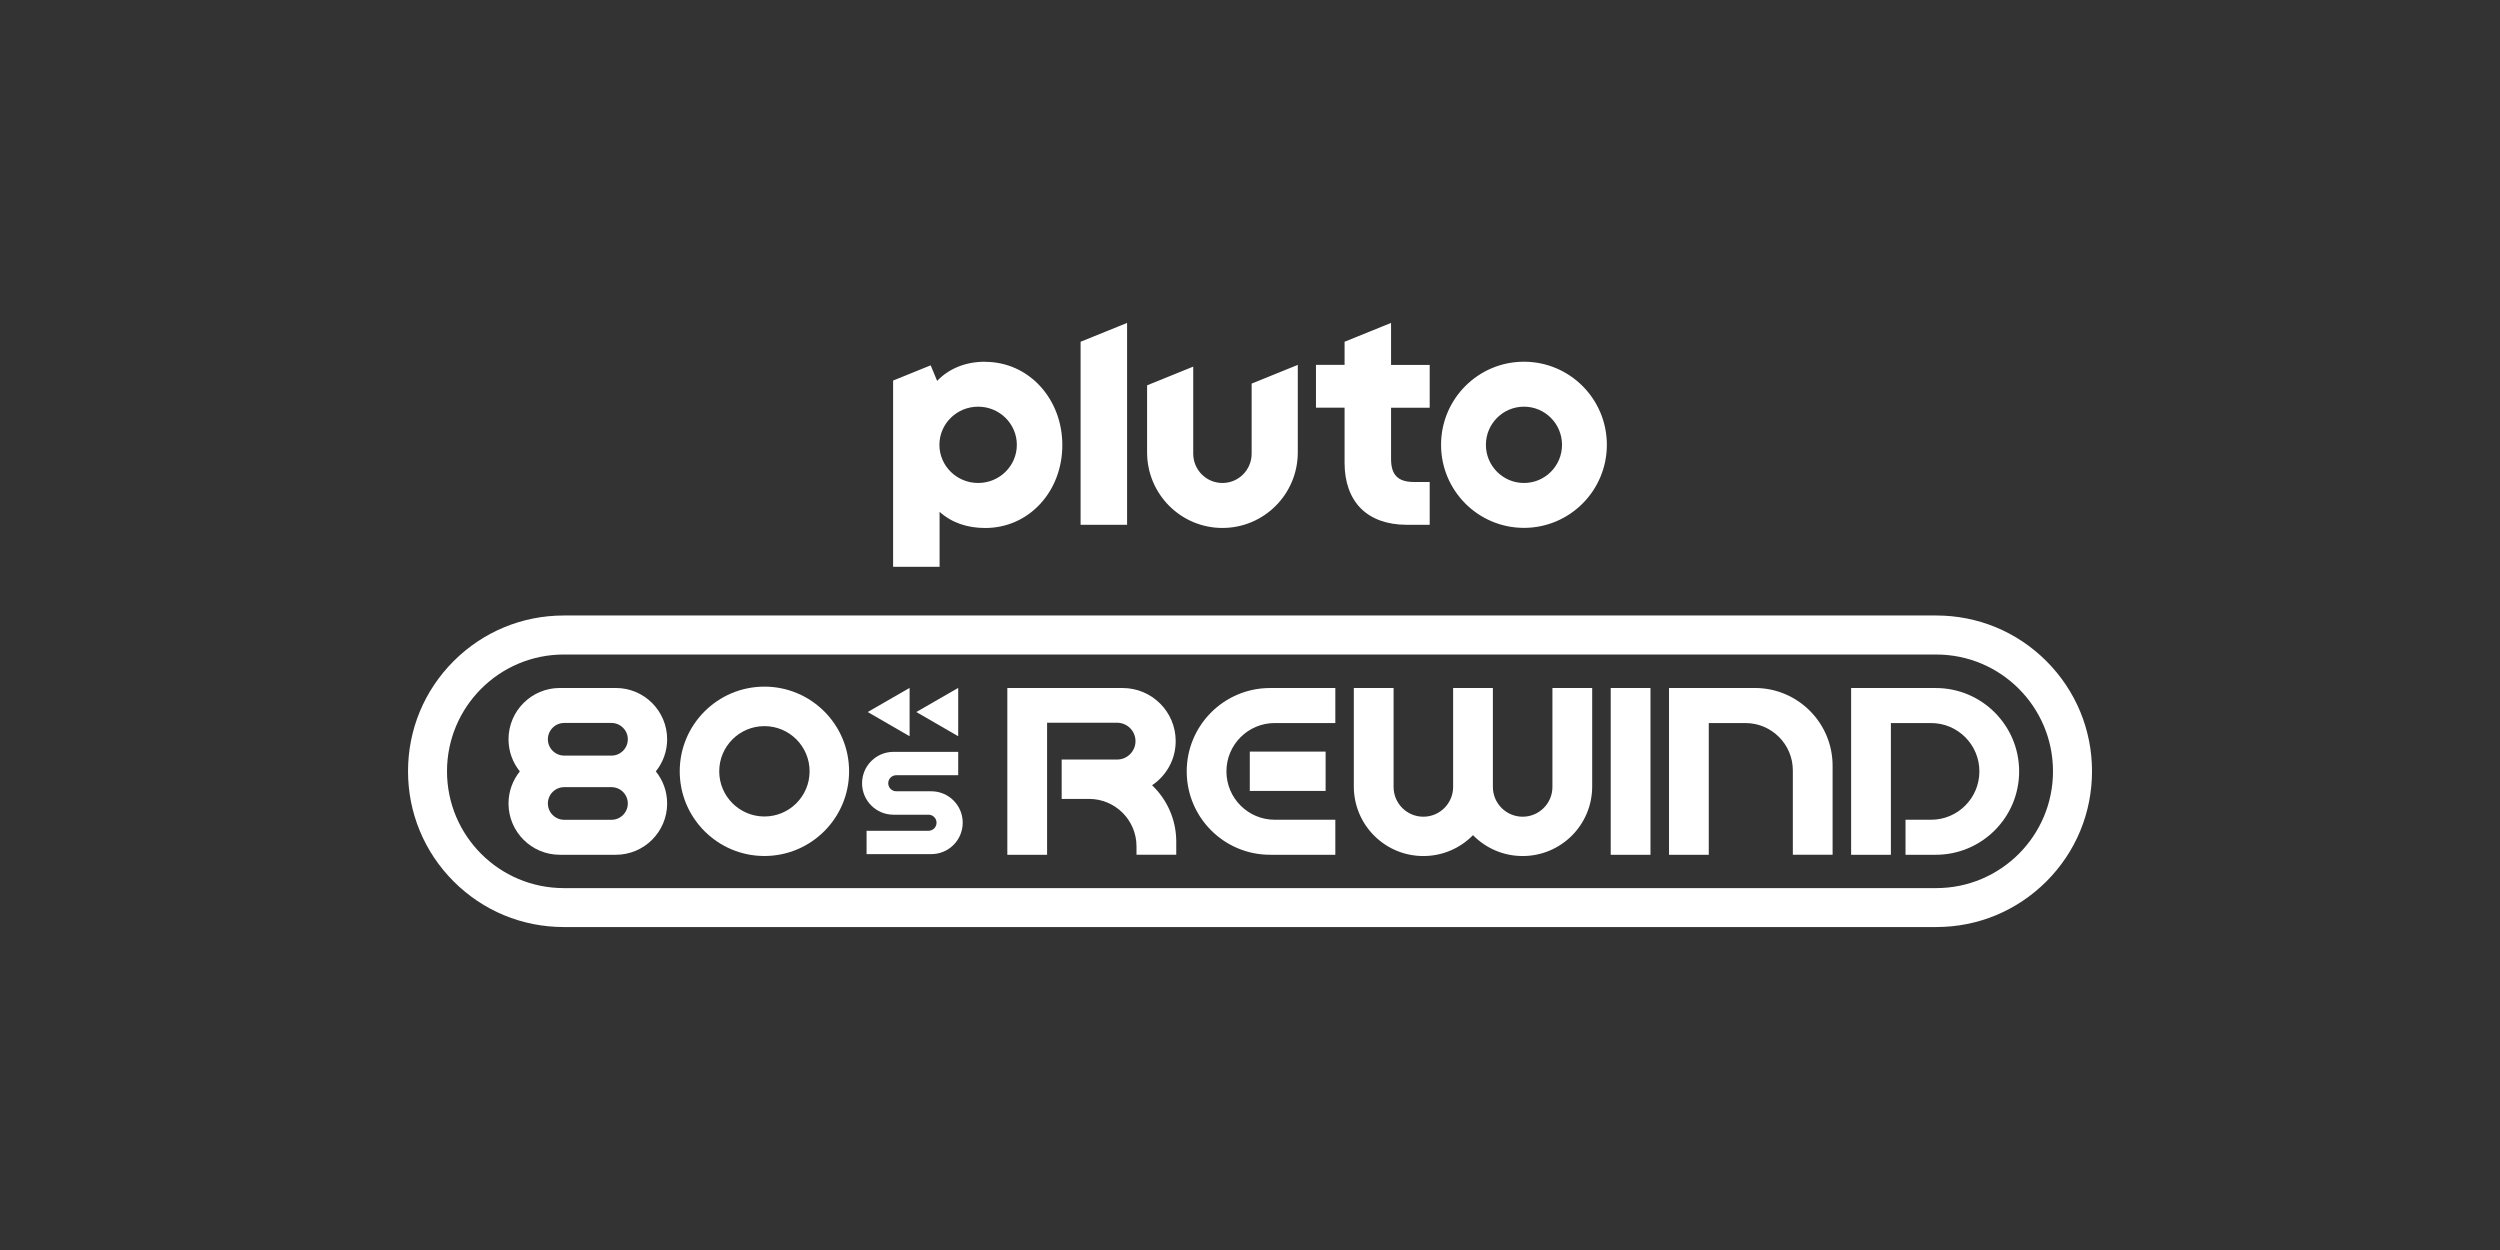
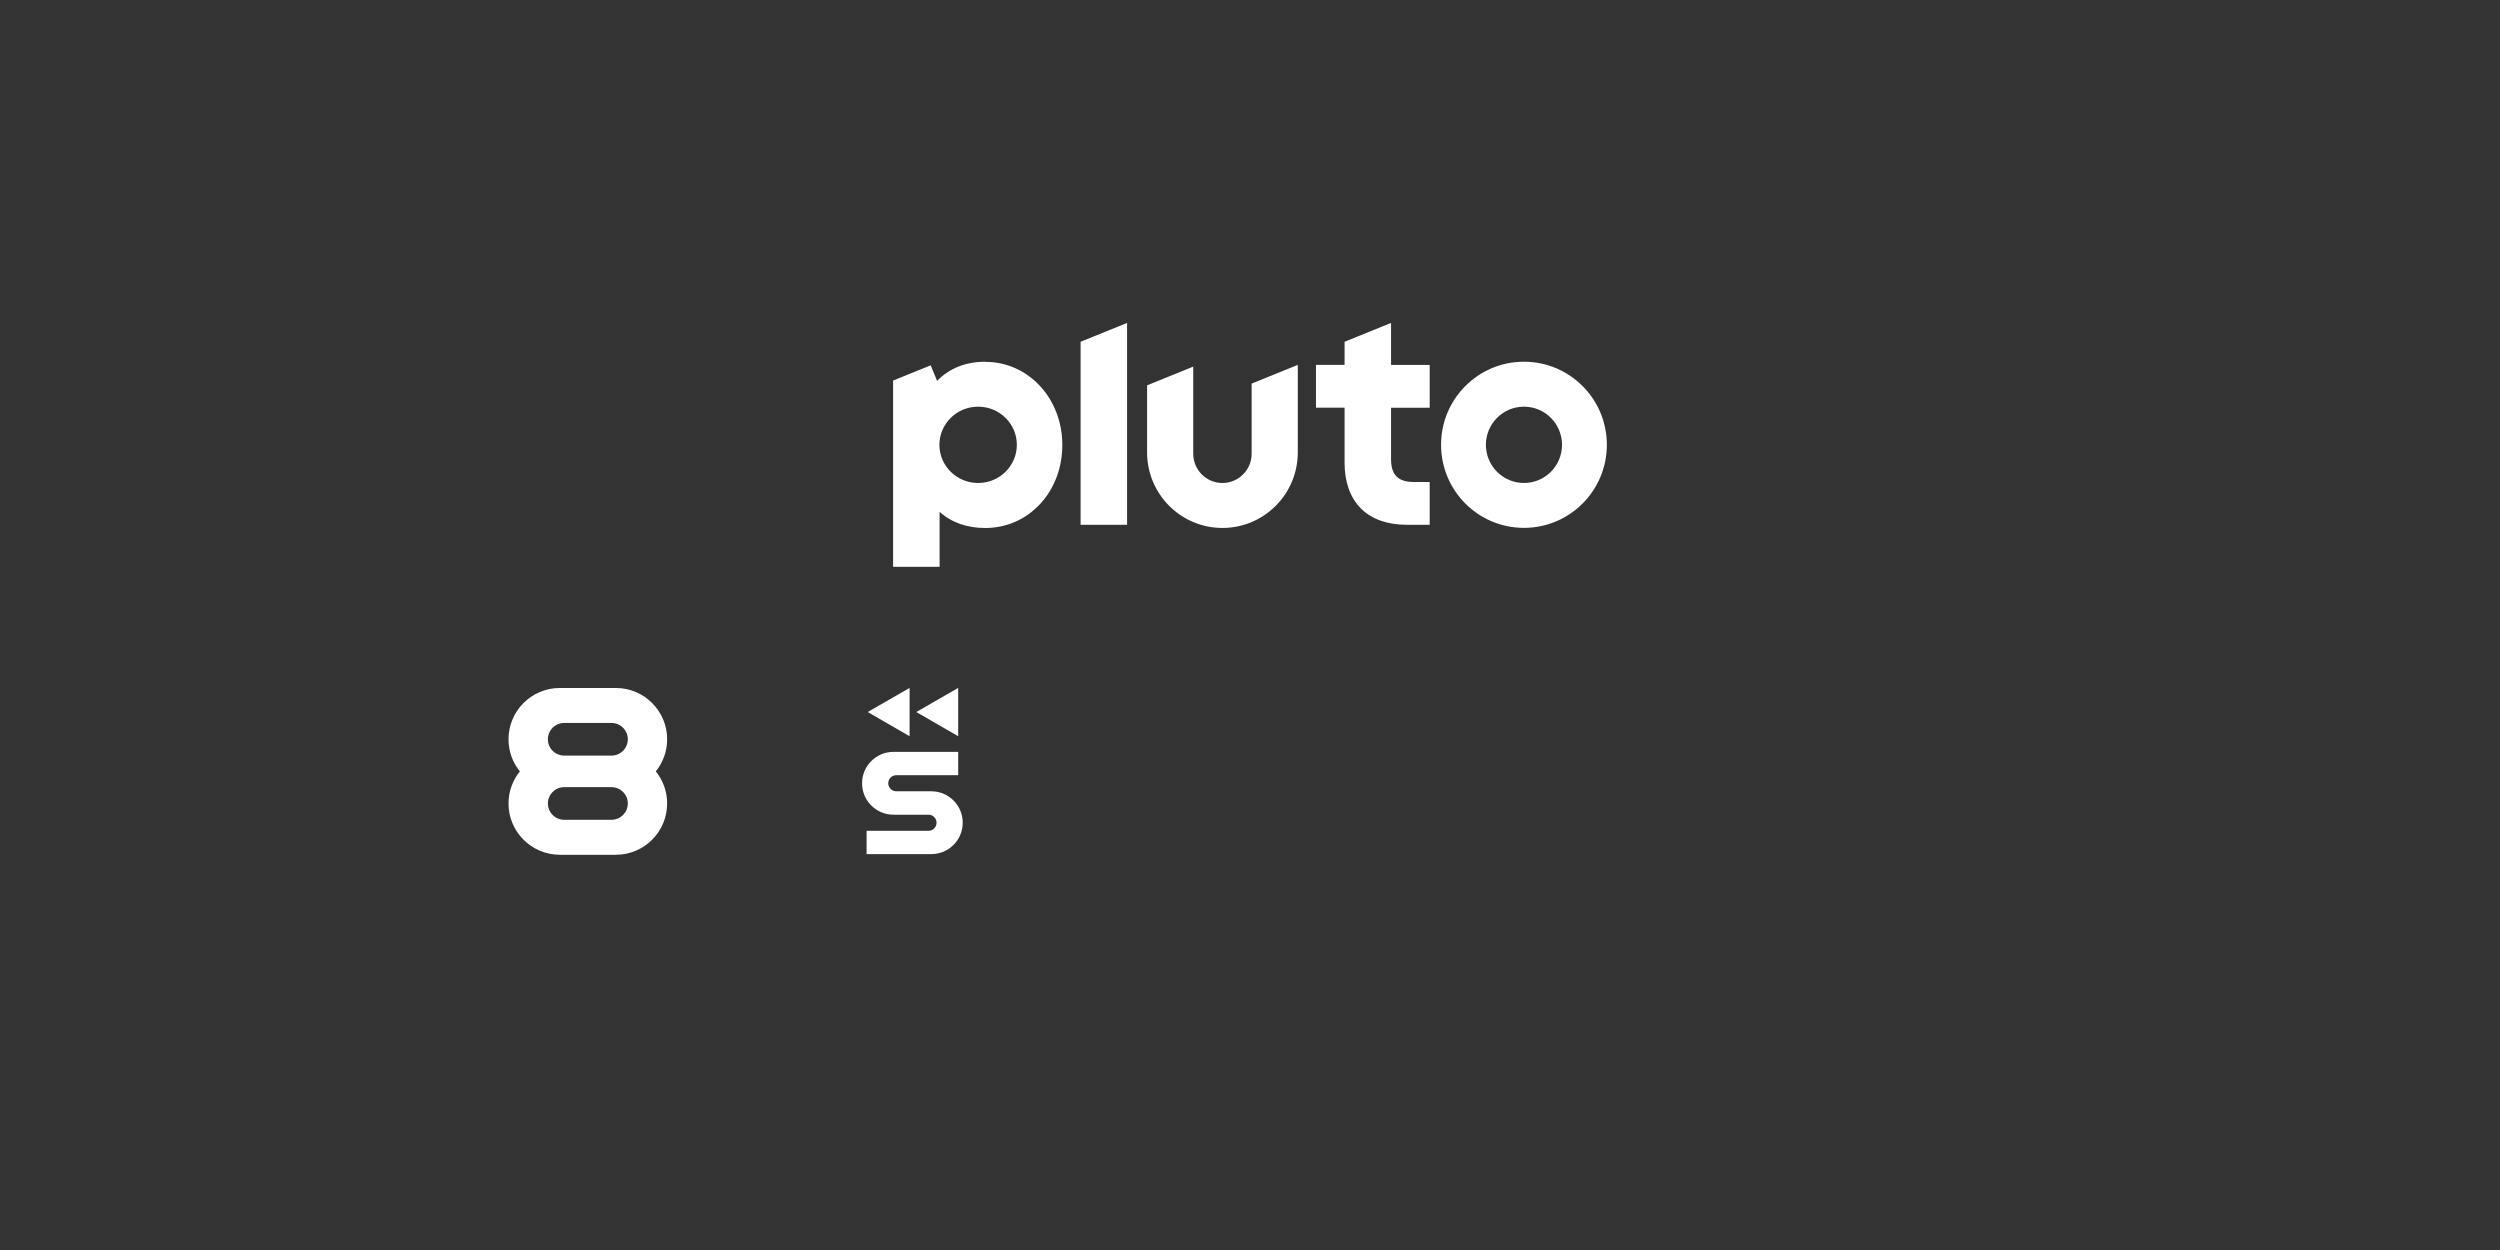
<svg xmlns="http://www.w3.org/2000/svg" id="on_Pluto" viewBox="0 0 576 288">
  <rect x="0" y="0" width="576" height="288" fill="#333333" stroke="none" />
  <defs>
    <style>
      .cls-1 {
        fill: #fff;
      }
    </style>
  </defs>
  <path class="cls-1" d="M351.12,83.34c-10.55,0-19.1,8.57-19.1,19.14s8.55,19.14,19.1,19.14,19.1-8.57,19.1-19.14-8.55-19.14-19.1-19.14ZM351.12,111.28c-4.84,0-8.77-3.94-8.77-8.79s3.92-8.79,8.77-8.79,8.77,3.93,8.77,8.79-3.92,8.79-8.77,8.79ZM320.5,74.4l-10.71,4.34v5.33h-6.59v9.86h6.59v12.73c0,4.4,1.3,8.03,3.76,10.49,2.47,2.46,6.1,3.76,10.53,3.76h5.32v-9.86h-3.65c-3.62,0-5.25-1.62-5.25-5.26v-11.85h8.9v-9.86h-8.9v-9.67h0ZM288.38,104.53c0,3.73-3.01,6.75-6.73,6.75s-6.73-3.02-6.73-6.75v-20.06l-10.63,4.31v15.45c0,9.61,7.77,17.41,17.36,17.41s17.36-7.79,17.36-17.41v-20.16l-10.63,4.31v16.16ZM248.97,120.91h10.71v-46.51l-10.71,4.34v42.17h0ZM227,83.34c-4.48,0-8.27,1.52-11.09,4.41l-1.48-3.58-8.66,3.51v42.91h10.71v-12.67c2.79,2.52,6.39,3.73,10.52,3.73,4.89,0,9.41-1.99,12.72-5.61,3.26-3.56,5.04-8.35,5.04-13.49,0-10.75-7.8-19.18-17.76-19.18h0ZM225.36,111.28c-4.92,0-8.92-3.94-8.92-8.79s3.99-8.79,8.92-8.79,8.92,3.93,8.92,8.79-3.99,8.79-8.92,8.79Z" />
  <g>
-     <path class="cls-1" d="M446.1,150.8c14.86,0,26.91,12.05,26.91,26.91h0c0,14.86-12.05,26.91-26.91,26.91H129.9c-14.86,0-26.91-12.05-26.91-26.91h0c0-14.86,12.05-26.91,26.91-26.91h316.21M446.1,141.81H129.9c-9.59,0-18.6,3.74-25.38,10.51-6.78,6.78-10.51,15.79-10.51,25.38s3.74,18.6,10.51,25.38c6.78,6.78,15.79,10.51,25.38,10.51h316.21c9.59,0,18.6-3.74,25.38-10.51,6.78-6.78,10.51-15.79,10.51-25.38s-3.74-18.6-10.51-25.38c-6.78-6.78-15.79-10.51-25.38-10.51h0Z" />
    <polygon class="cls-1" points="199.92 164.05 209.57 169.63 209.57 158.49 199.92 164.05" />
    <polygon class="cls-1" points="211.12 164.05 220.77 169.63 220.77 158.49 211.12 164.05" />
-     <path class="cls-1" d="M176.12,158.2c-10.77,0-19.51,8.74-19.51,19.51s8.74,19.51,19.51,19.51,19.51-8.74,19.51-19.51-8.74-19.51-19.51-19.51h0ZM176.12,188.12c-5.75,0-10.41-4.66-10.41-10.41s4.66-10.41,10.41-10.41,10.41,4.66,10.41,10.41-4.66,10.41-10.41,10.41Z" />
    <path class="cls-1" d="M153.71,170.33c0-6.52-5.29-11.82-11.82-11.82h-12.91c-6.52,0-11.82,5.29-11.82,11.82,0,2.81.98,5.38,2.61,7.4-1.63,2.03-2.61,4.59-2.61,7.39,0,6.52,5.29,11.82,11.82,11.82h12.91c6.52,0,11.82-5.29,11.82-11.82,0-2.81-.98-5.38-2.61-7.39,1.63-2.03,2.61-4.6,2.61-7.39h0ZM129.99,166.57h10.9c2.07,0,3.76,1.69,3.76,3.76s-1.69,3.76-3.76,3.76h-10.9c-2.07,0-3.76-1.69-3.76-3.76s1.69-3.76,3.76-3.76ZM140.89,188.88h-10.9c-2.07,0-3.76-1.69-3.76-3.76s1.69-3.76,3.76-3.76h10.9c2.07,0,3.76,1.69,3.76,3.76s-1.69,3.76-3.76,3.76Z" />
    <path class="cls-1" d="M214.57,182.31h-8.07c-1.02,0-1.85-.83-1.85-1.85s.83-1.85,1.85-1.85h14.27v-5.38h-14.91c-4,0-7.24,3.24-7.24,7.24s3.24,7.24,7.24,7.24h8.07c1.02,0,1.85.83,1.85,1.85s-.83,1.85-1.85,1.85h-14.27v5.38h14.91c4,0,7.24-3.24,7.24-7.24s-3.24-7.24-7.24-7.24Z" />
-     <path class="cls-1" d="M305.42,182.23h-17.47v-9.06h17.47v9.06ZM307.66,166.59v-8.07h-15.03c-10.61,0-19.21,8.6-19.21,19.21h0c0,10.61,8.6,19.21,19.21,19.21h15.03v-8.07h-13.95c-6.15,0-11.14-4.98-11.14-11.14h0c0-6.15,4.98-11.14,11.14-11.14h13.95ZM357.68,158.52v22.79c0,3.79-3.07,6.86-6.86,6.86s-6.86-3.07-6.86-6.86v-22.79h-9.16v22.79c0,3.79-3.07,6.86-6.86,6.86s-6.86-3.07-6.86-6.86v-22.79h-9.16v22.69c0,8.85,7.17,16.02,16.02,16.02h0c4.49,0,8.53-1.84,11.44-4.81,2.91,2.97,6.95,4.81,11.44,4.81h0c8.85,0,16.02-7.17,16.02-16.02v-22.69h-9.16ZM371.11,158.52v38.42h9.16v-38.42h-9.16ZM384.54,158.52v38.42h9.16v-30.35h8.45c6.03,0,10.92,4.89,10.92,10.92v19.42h9.16v-20.5c0-9.9-8.02-17.92-17.92-17.92h-19.76ZM446,158.52h-19.5v38.42h9.16v-30.35h9.25c6.16,0,11.14,4.98,11.14,11.14s-4.98,11.14-11.14,11.14h-5.88v8.07h6.97c10.61,0,19.21-8.6,19.21-19.21s-8.6-19.21-19.21-19.21ZM265.44,180.92c3.28-2.2,5.44-5.93,5.44-10.17h0c0-6.76-5.47-12.23-12.23-12.23h-26.56v38.42h9.16v-30.42h16.13c2.34,0,4.24,1.9,4.24,4.24s-1.9,4.24-4.24,4.24h-12.77v9.07h6.32c6.03,0,10.92,4.89,10.92,10.92v1.94h9.16v-3.02c0-5.11-2.15-9.73-5.58-13h0Z" />
  </g>
</svg>